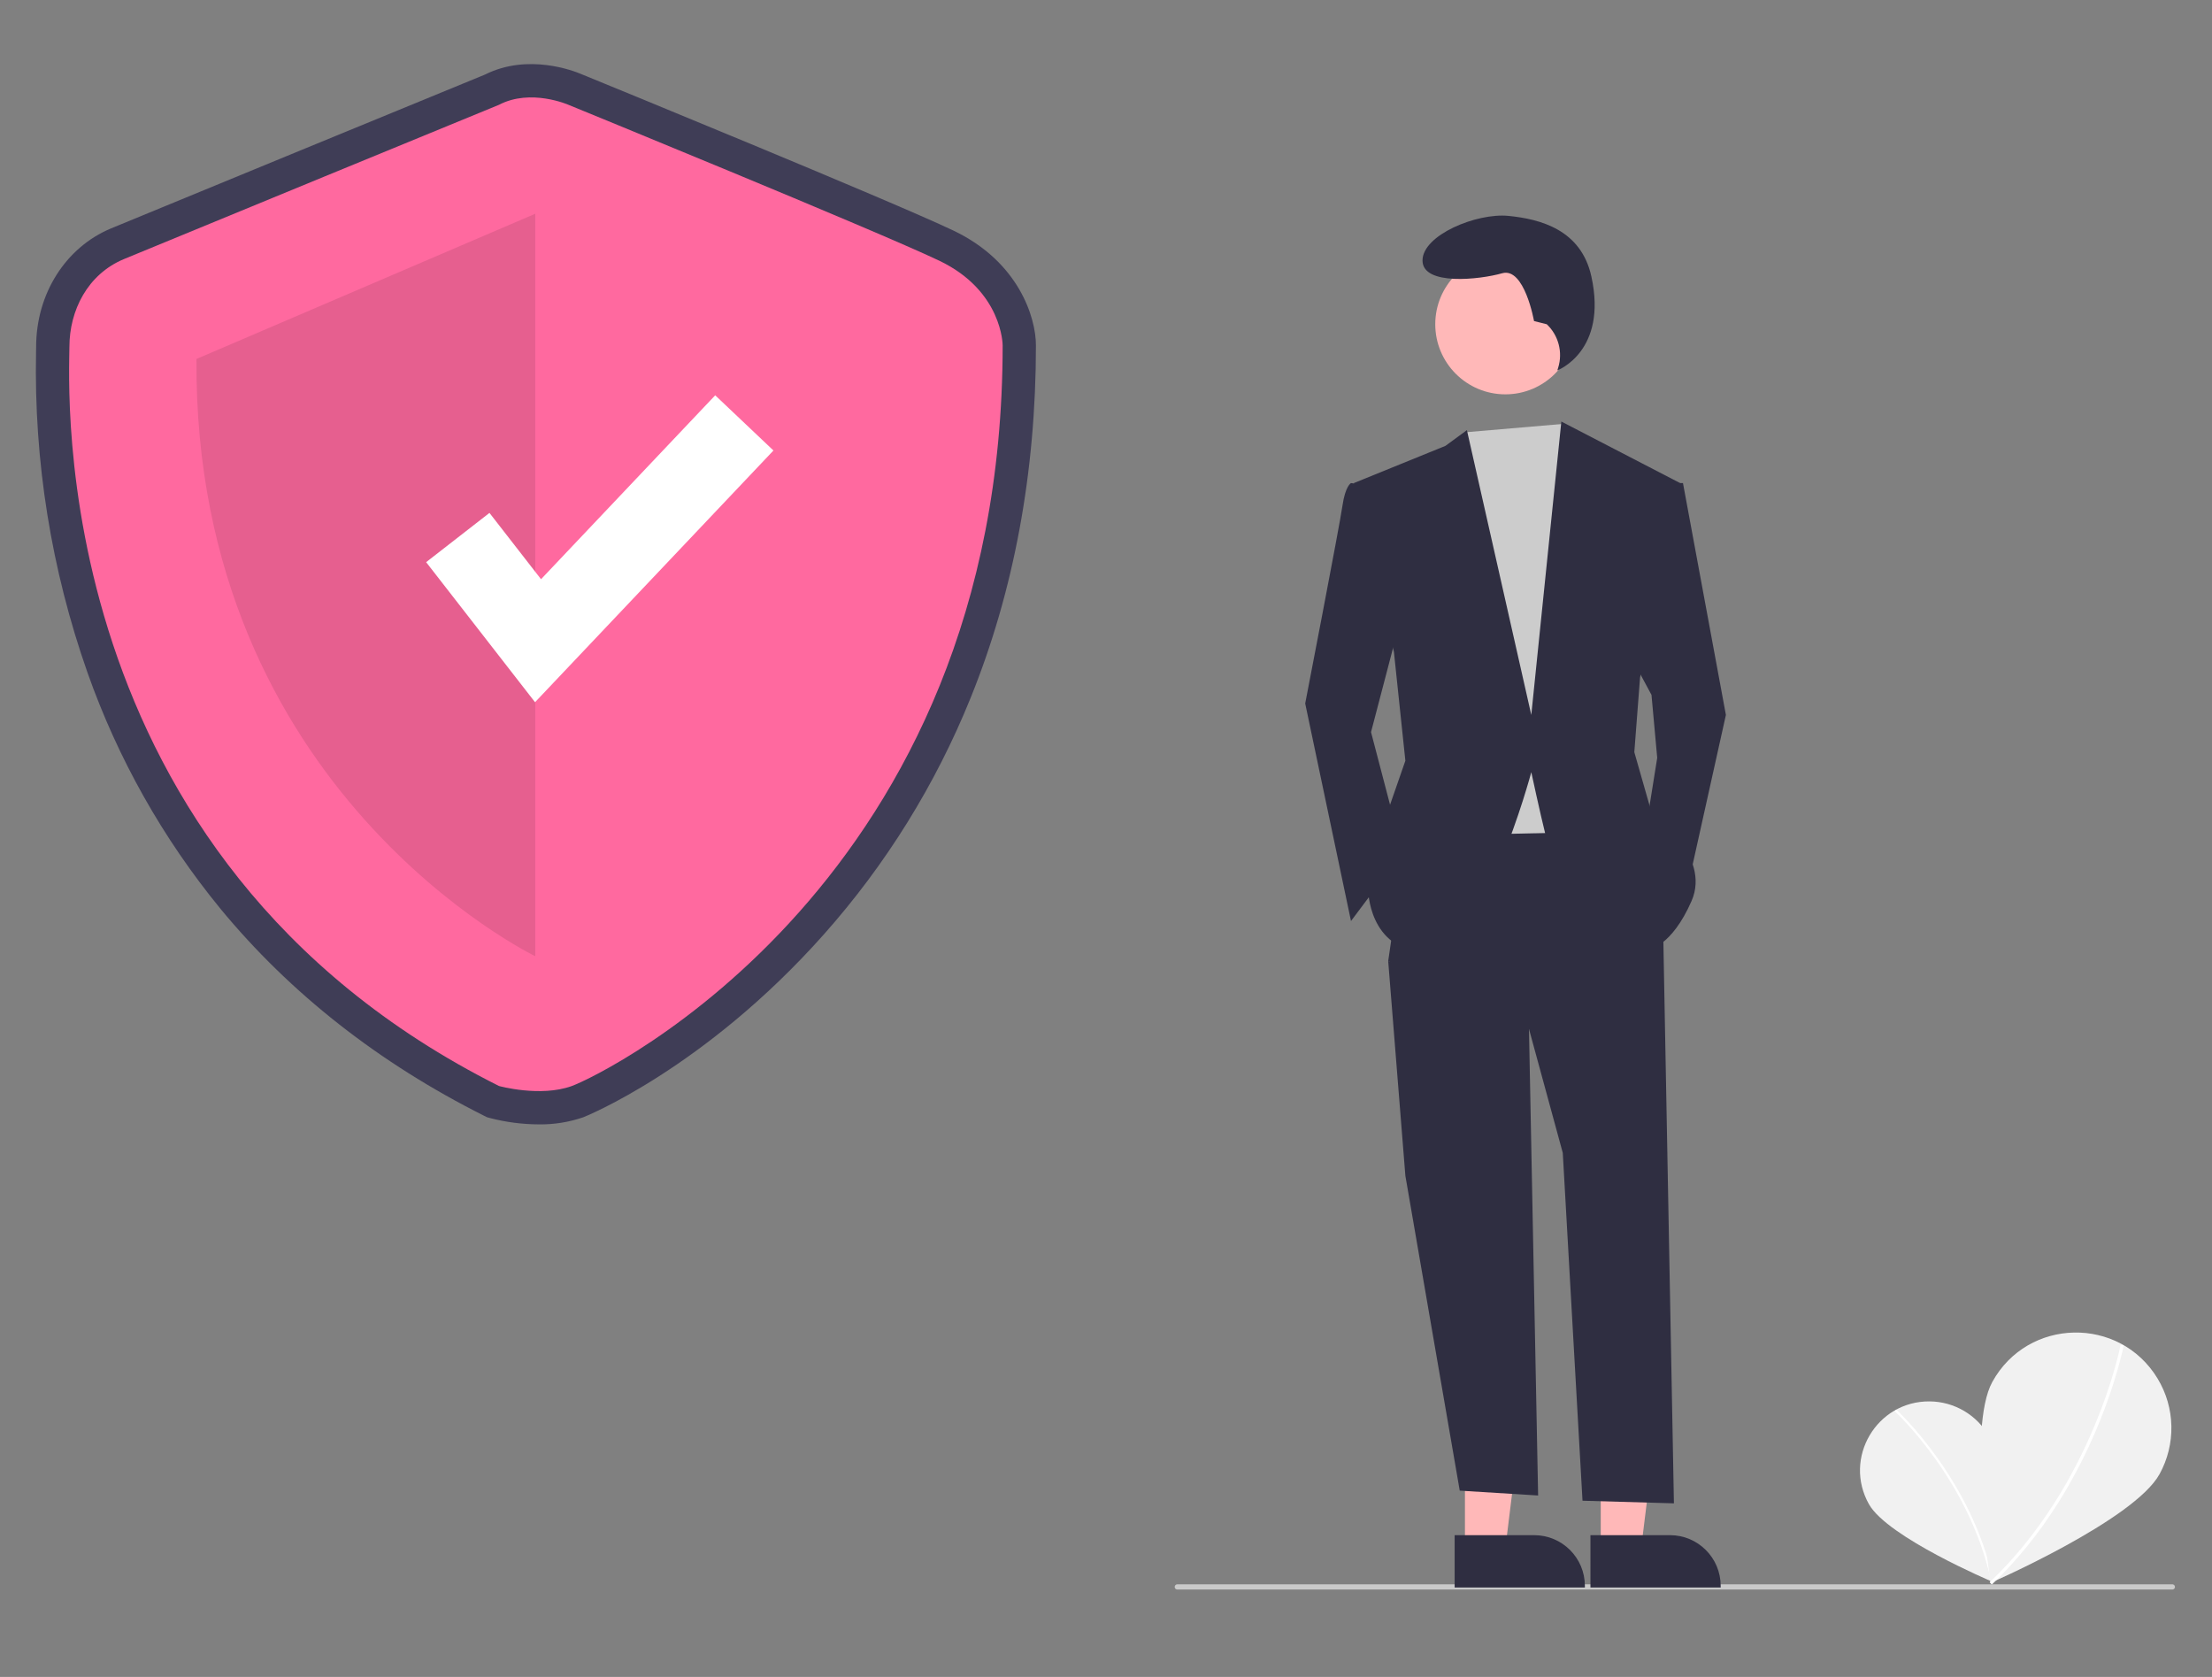
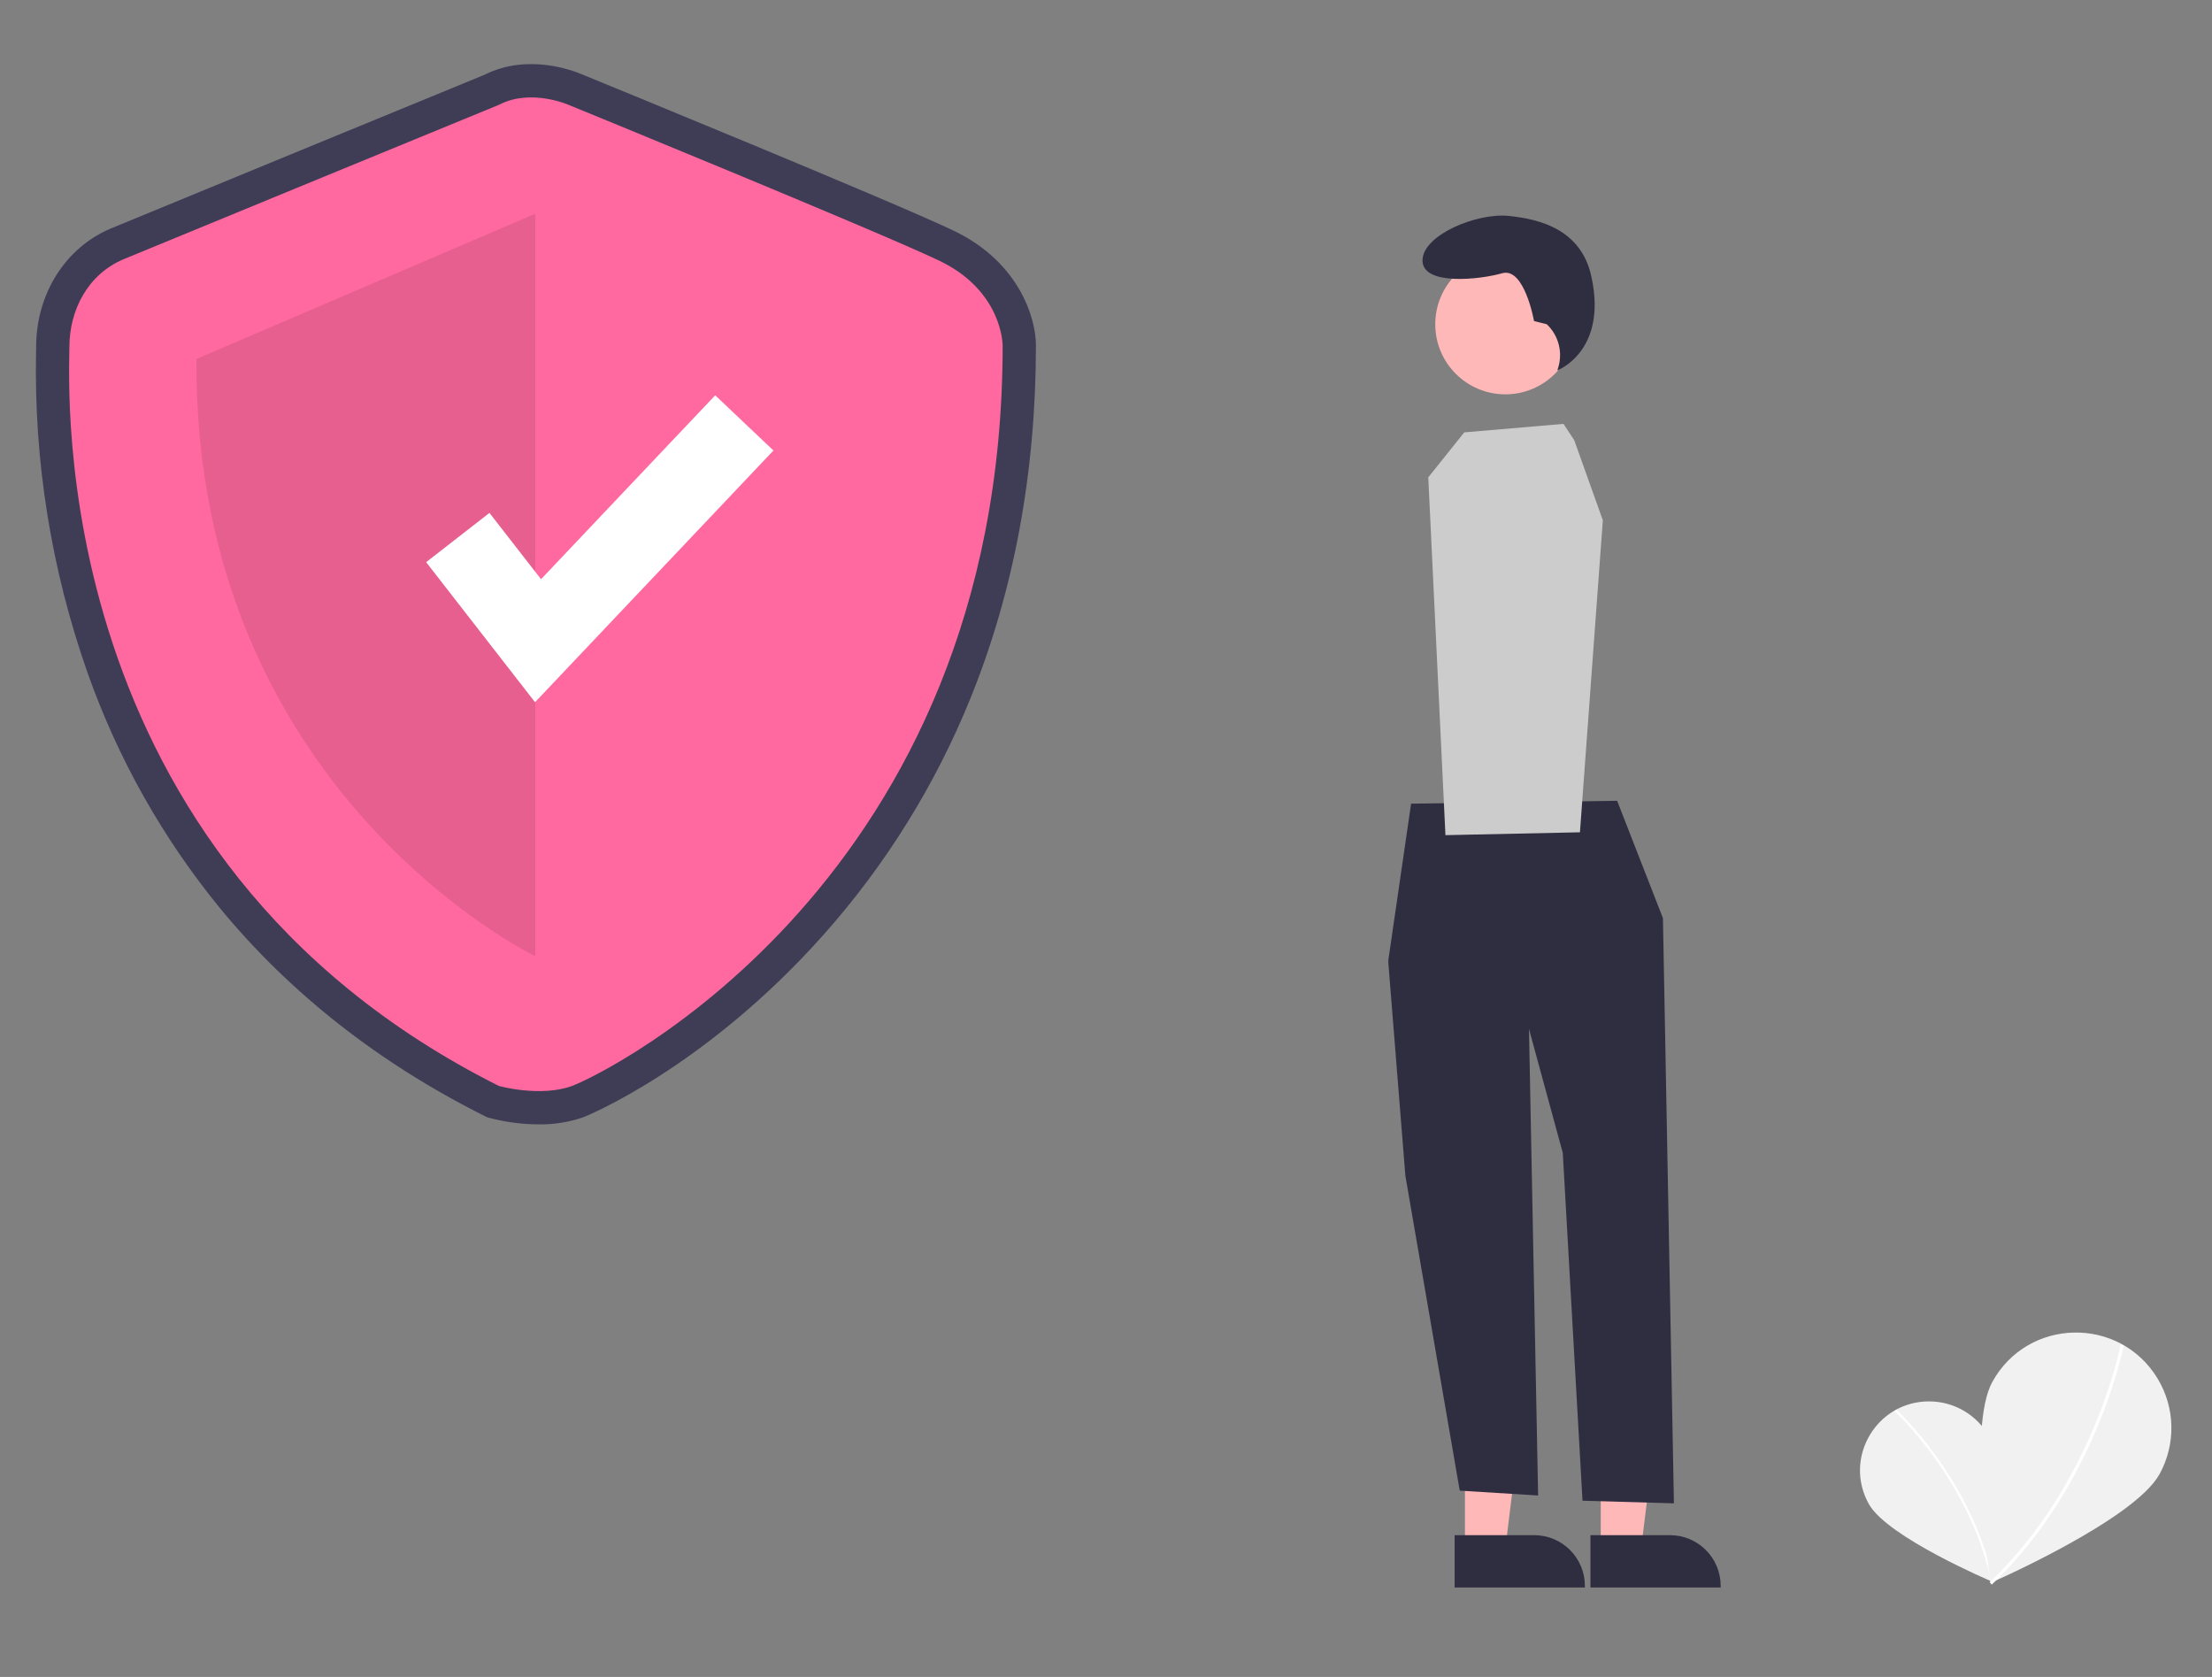
<svg xmlns="http://www.w3.org/2000/svg" viewBox="-101 -127 847 642">
  <rect x="-101" y="-127" width="847" height="642" fill="#808080" stroke="none" />
  <path d="M 660.641 422.898 C 667.825 435.596 661.733 478.484 661.733 478.484 C 661.733 478.484 621.843 461.598 614.66 448.905 C 604.666 431.198 617.589 409.312 637.921 409.511 C 647.34 409.603 655.997 414.704 660.641 422.898 L 660.641 422.898 Z" fill="#f1f1f1" />
  <path d="M 662.312 478.428 L 661.464 478.607 C 653.302 439.828 624.799 413.532 624.512 413.271 L 625.095 412.63 C 625.384 412.893 654.09 439.368 662.312 478.428 Z" fill="#fff" />
  <path d="M 725.913 437.357 C 716.165 455.04 661.206 478.995 661.206 478.995 C 661.206 478.995 652.145 419.732 661.888 402.054 C 675.476 377.411 710.645 376.719 725.193 400.808 C 731.944 411.988 732.219 425.92 725.913 437.357 Z" fill="#f1f1f1" />
  <path d="M 661.691 479.637 L 660.866 478.768 C 700.635 440.999 710.93 388.323 711.03 387.795 L 712.207 388.017 C 712.108 388.548 701.749 441.594 661.691 479.637 Z" fill="#fff" />
  <path d="M 105.305 303.458 C 99.016 303.437 92.753 302.627 86.666 301.047 L 85.466 300.715 L 84.353 300.157 C 44.111 279.98 10.161 253.33 -16.555 220.946 C -38.669 193.981 -55.911 163.365 -67.504 130.476 C -81.367 91.098 -88.037 49.549 -87.195 7.811 C -87.178 6.935 -87.163 6.258 -87.163 5.792 C -87.163 -14.497 -75.901 -32.299 -58.472 -39.561 C -45.133 -45.119 75.983 -94.866 84.734 -98.461 C 101.215 -106.719 118.796 -99.826 121.61 -98.621 C 127.921 -96.041 239.885 -50.246 264.08 -38.725 C 289.016 -26.851 295.669 -5.519 295.669 5.213 C 295.669 53.801 287.254 99.211 270.658 140.181 C 257.255 173.343 238.258 203.957 214.496 230.691 C 168.649 282.285 122.79 300.576 122.348 300.737 C 116.867 302.623 111.101 303.543 105.305 303.458 Z M 94.521 276.744 C 98.496 277.636 107.65 278.973 113.616 276.796 C 121.196 274.032 159.579 254.128 195.447 213.764 C 245.004 157.995 270.149 87.889 270.186 5.392 C 270.097 3.721 268.91 -8.199 253.124 -15.716 C 229.398 -27.015 113.021 -74.601 111.848 -75.081 L 111.526 -75.217 C 109.088 -76.239 101.326 -78.392 95.976 -75.588 L 94.904 -75.089 C 93.607 -74.556 -34.959 -21.751 -48.67 -16.038 C -58.262 -12.041 -61.68 -2.141 -61.68 5.792 C -61.68 6.372 -61.695 7.215 -61.716 8.305 C -62.812 64.753 -49.749 203.651 94.521 276.744 Z" fill="#3f3d56" />
  <path d="M 90.063 -86.875 C 90.063 -86.875 -39.671 -33.591 -53.571 -27.8 C -67.471 -22.008 -74.421 -8.108 -74.421 5.792 C -74.421 19.693 -84.847 201.071 90.063 288.766 C 90.063 288.766 105.938 293.159 117.982 288.766 C 130.026 284.374 282.928 210.24 282.928 5.213 C 282.928 5.213 282.928 -15.637 258.602 -27.22 C 234.277 -38.804 116.669 -86.875 116.669 -86.875 C 116.669 -86.875 102.226 -93.246 90.063 -86.875 Z" style="fill: rgb(255, 105, 159);" />
  <path d="M 103.964 -45.175 L 103.964 239.076 C 103.964 239.076 -26.929 176.069 -25.771 10.426 L 103.964 -45.175 Z" opacity="0.1" />
  <polygon points="103.87 141.834 62.174 88.222 86.422 69.363 106.165 94.747 172.86 24.341 195.163 45.472 103.87 141.834" fill="#fff" />
-   <path d="M 730.81 481.539 L 349.81 481.539 C 349.04 481.539 348.559 480.705 348.944 480.039 C 349.123 479.729 349.453 479.539 349.81 479.539 L 730.81 479.539 C 731.58 479.539 732.061 480.372 731.676 481.039 C 731.497 481.348 731.167 481.539 730.81 481.539 Z" fill="#cacaca" />
  <polygon points="459.946 465.776 475.411 465.775 482.769 406.122 459.943 406.123 459.946 465.776" fill="#ffb8b8" />
  <path d="M 456 460.726 L 486.458 460.725 L 486.459 460.725 C 497.178 460.726 505.868 469.415 505.869 480.135 L 505.869 480.766 L 456.001 480.767 L 456 460.726 Z" fill="#2f2e41" />
  <polygon points="511.946 465.776 527.411 465.775 534.769 406.122 511.943 406.123 511.946 465.776" fill="#ffb8b8" />
  <path d="M 508 460.726 L 538.458 460.725 L 538.459 460.725 C 549.178 460.726 557.868 469.415 557.869 480.135 L 557.869 480.766 L 508.001 480.767 L 508 460.726 Z" fill="#2f2e41" />
  <polygon points="484.254 256.289 487.964 445.539 457.953 443.678 437.133 323.136 430.557 240.947 484.254 256.289" fill="#2f2e41" />
  <path d="M 535.758 224.51 L 539.964 448.539 L 504.964 447.539 L 497.404 314.369 L 484.253 266.152 L 430.557 240.947 L 439.324 180.676 L 518.224 179.58 L 535.758 224.51 Z" fill="#2f2e41" />
  <circle cx="475.415" cy="-2.867" r="26.838" fill="#ffb8b8" />
  <polygon points="497.676 35.277 501.787 41.505 512.746 72.188 503.979 191.634 452.474 192.731 445.9 55.75 459.673 38.534 497.676 35.277" fill="#ccc" />
-   <path d="M 425.078 59.038 L 416.311 57.942 C 416.311 57.942 414.12 59.038 413.024 66.709 C 411.928 74.38 398.778 142.322 398.778 142.322 L 416.311 225.606 L 436.036 199.305 L 423.982 153.28 L 436.036 107.255 L 425.078 59.038 Z" fill="#2f2e41" />
-   <polygon points="536.854 57.943 543.429 57.943 559.867 146.705 544.525 215.743 529.183 190.539 533.566 163.143 531.375 139.035 523.704 124.788 536.854 57.943" fill="#2f2e41" />
  <path d="M 491.274 -2.867 L 486.395 -4.087 C 486.395 -4.087 482.735 -24.826 474.195 -22.386 C 465.656 -19.946 443.697 -17.506 443.697 -27.266 C 443.697 -37.025 464.436 -45.565 476.635 -44.345 C 488.834 -43.125 504.415 -39.078 508.353 -21.166 C 514.667 7.547 495.327 14.799 495.327 14.799 L 495.649 13.754 C 497.471 7.832 495.776 1.39 491.274 -2.867 L 491.274 -2.867 Z" fill="#2f2e41" />
-   <path d="M 417.407 57.942 L 452.474 43.696 L 460.693 37.669 L 485.349 146.705 L 496.856 34.381 L 542.333 57.942 L 526.991 132.459 L 524.799 160.951 L 531.375 183.964 C 531.375 183.964 554.387 200.401 546.716 217.935 C 539.045 235.468 530.279 236.564 530.279 236.564 C 530.279 236.564 493.02 201.497 490.828 192.73 C 488.637 183.963 485.349 168.622 485.349 168.622 C 485.349 168.622 466.72 238.756 444.803 237.66 C 422.887 236.564 422.886 213.551 422.886 213.551 L 428.366 189.443 L 437.132 164.238 L 432.749 122.596 L 417.407 57.942 Z" fill="#2f2e41" />
</svg>